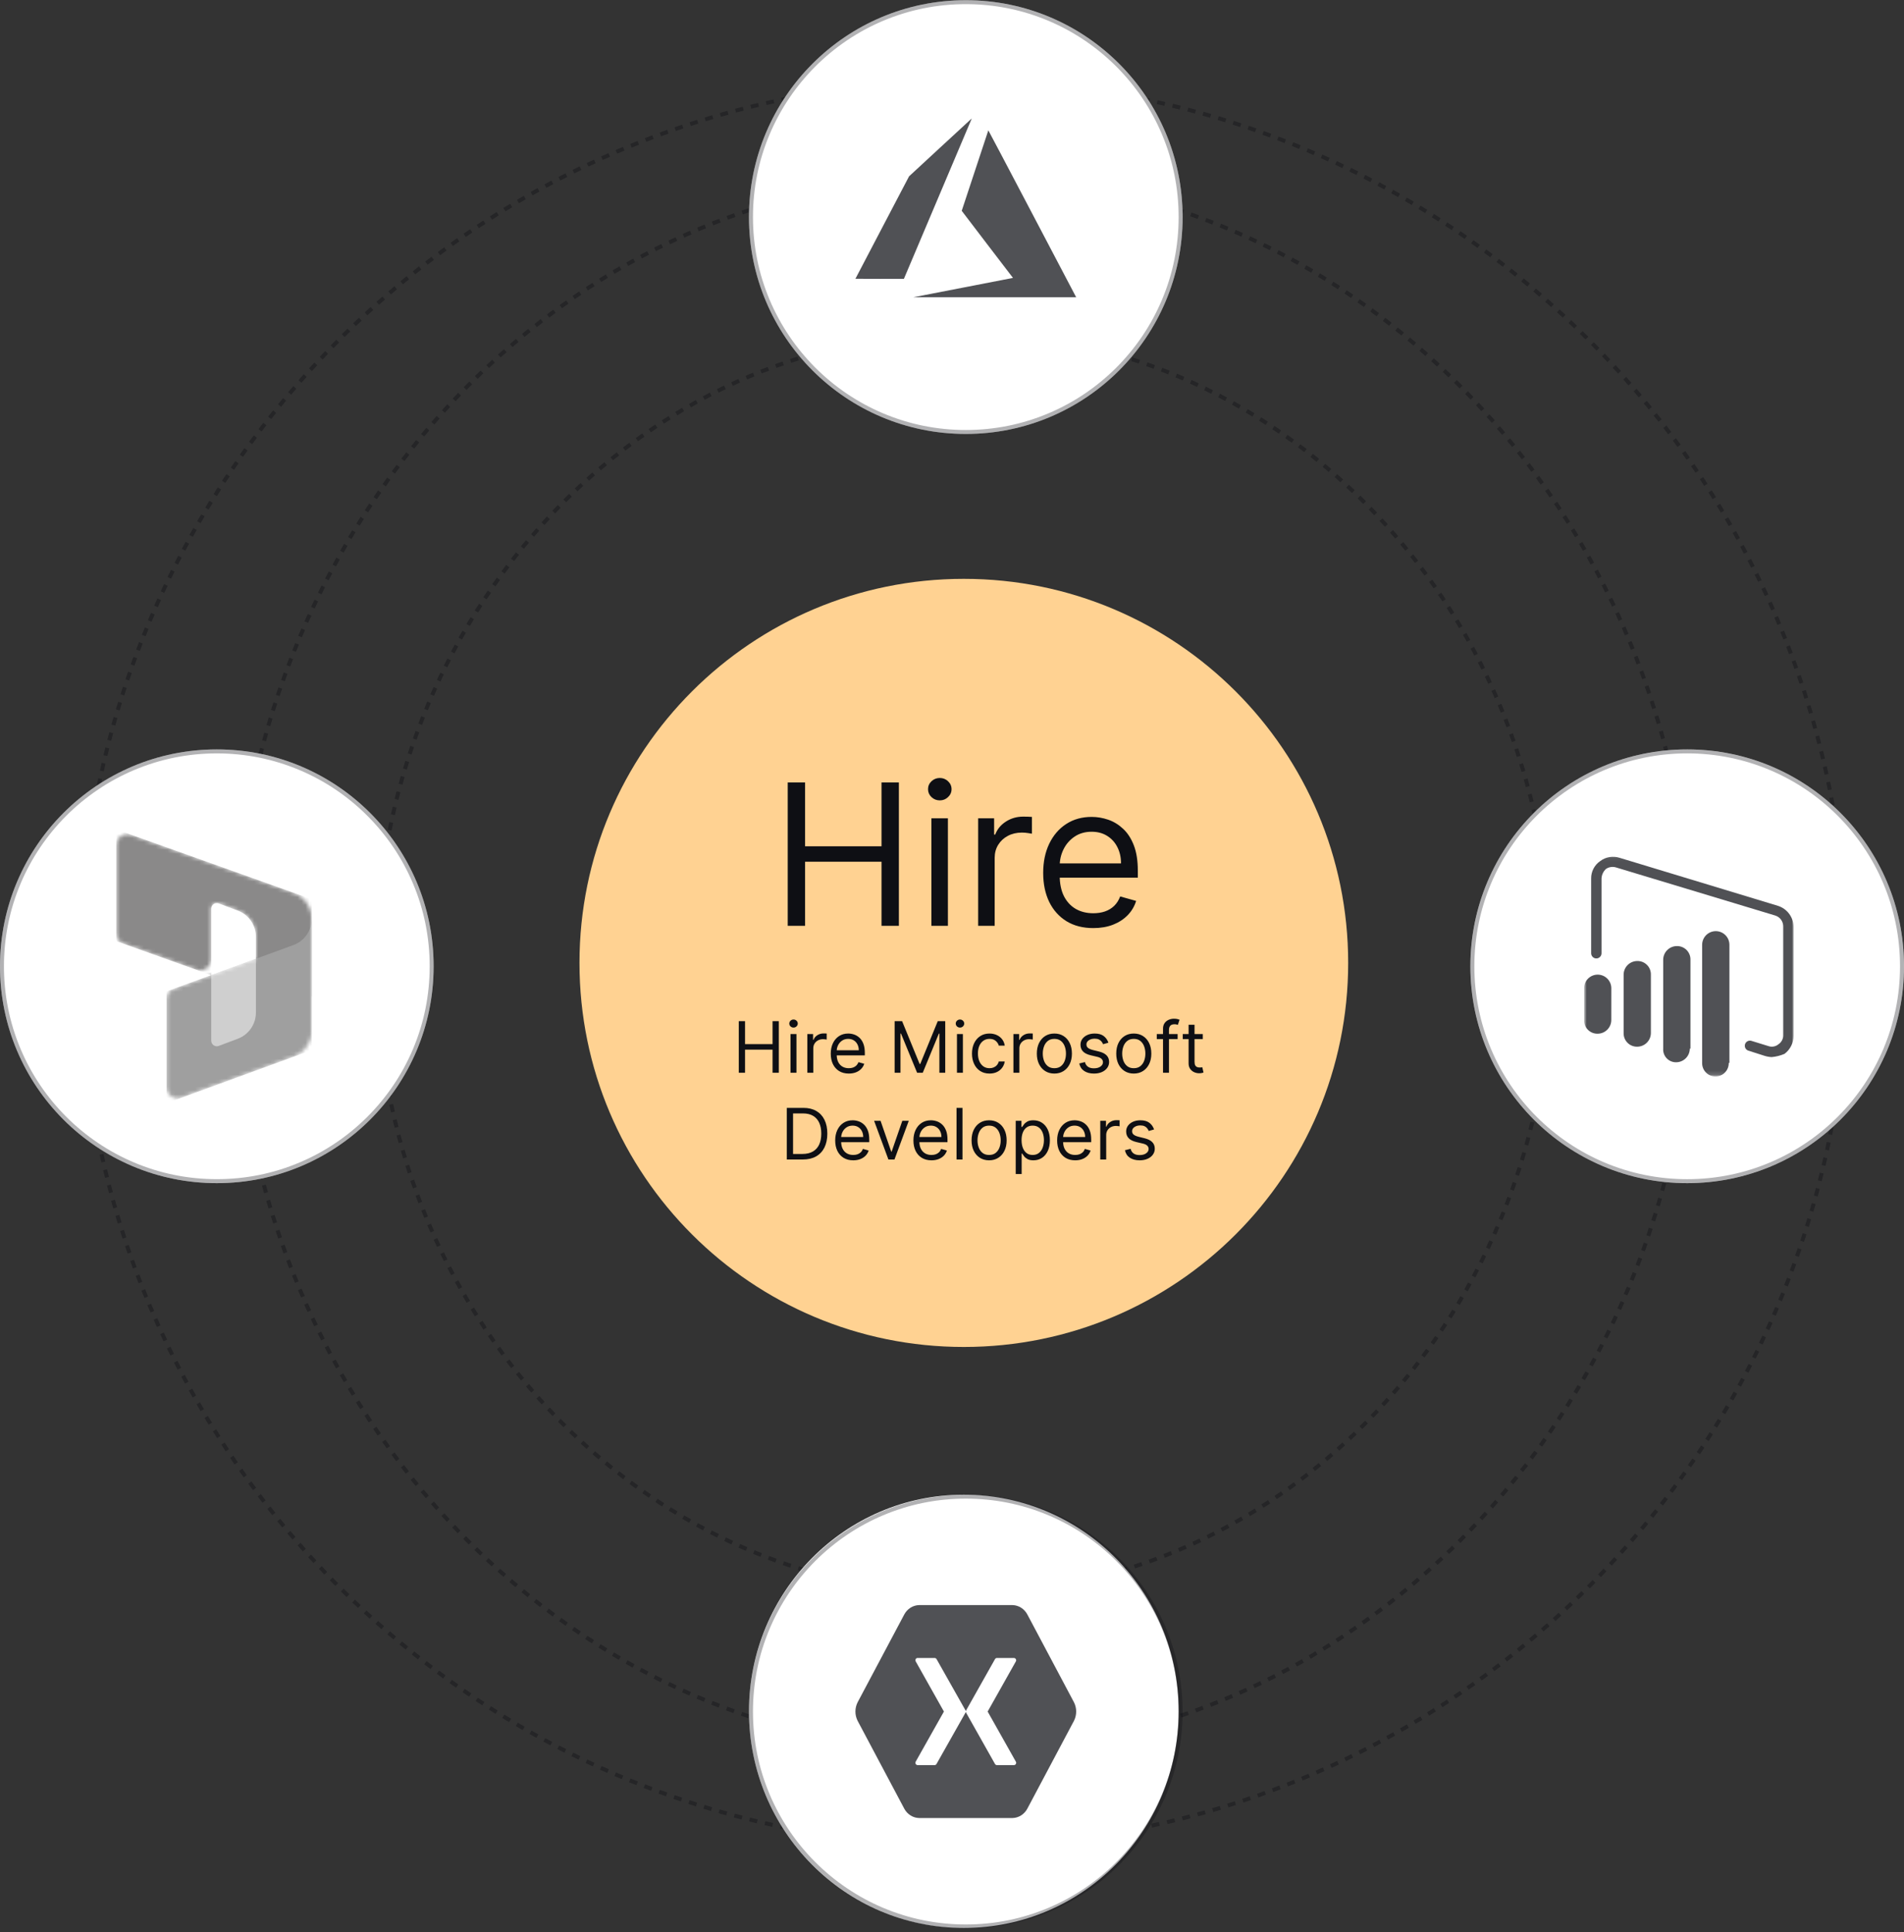
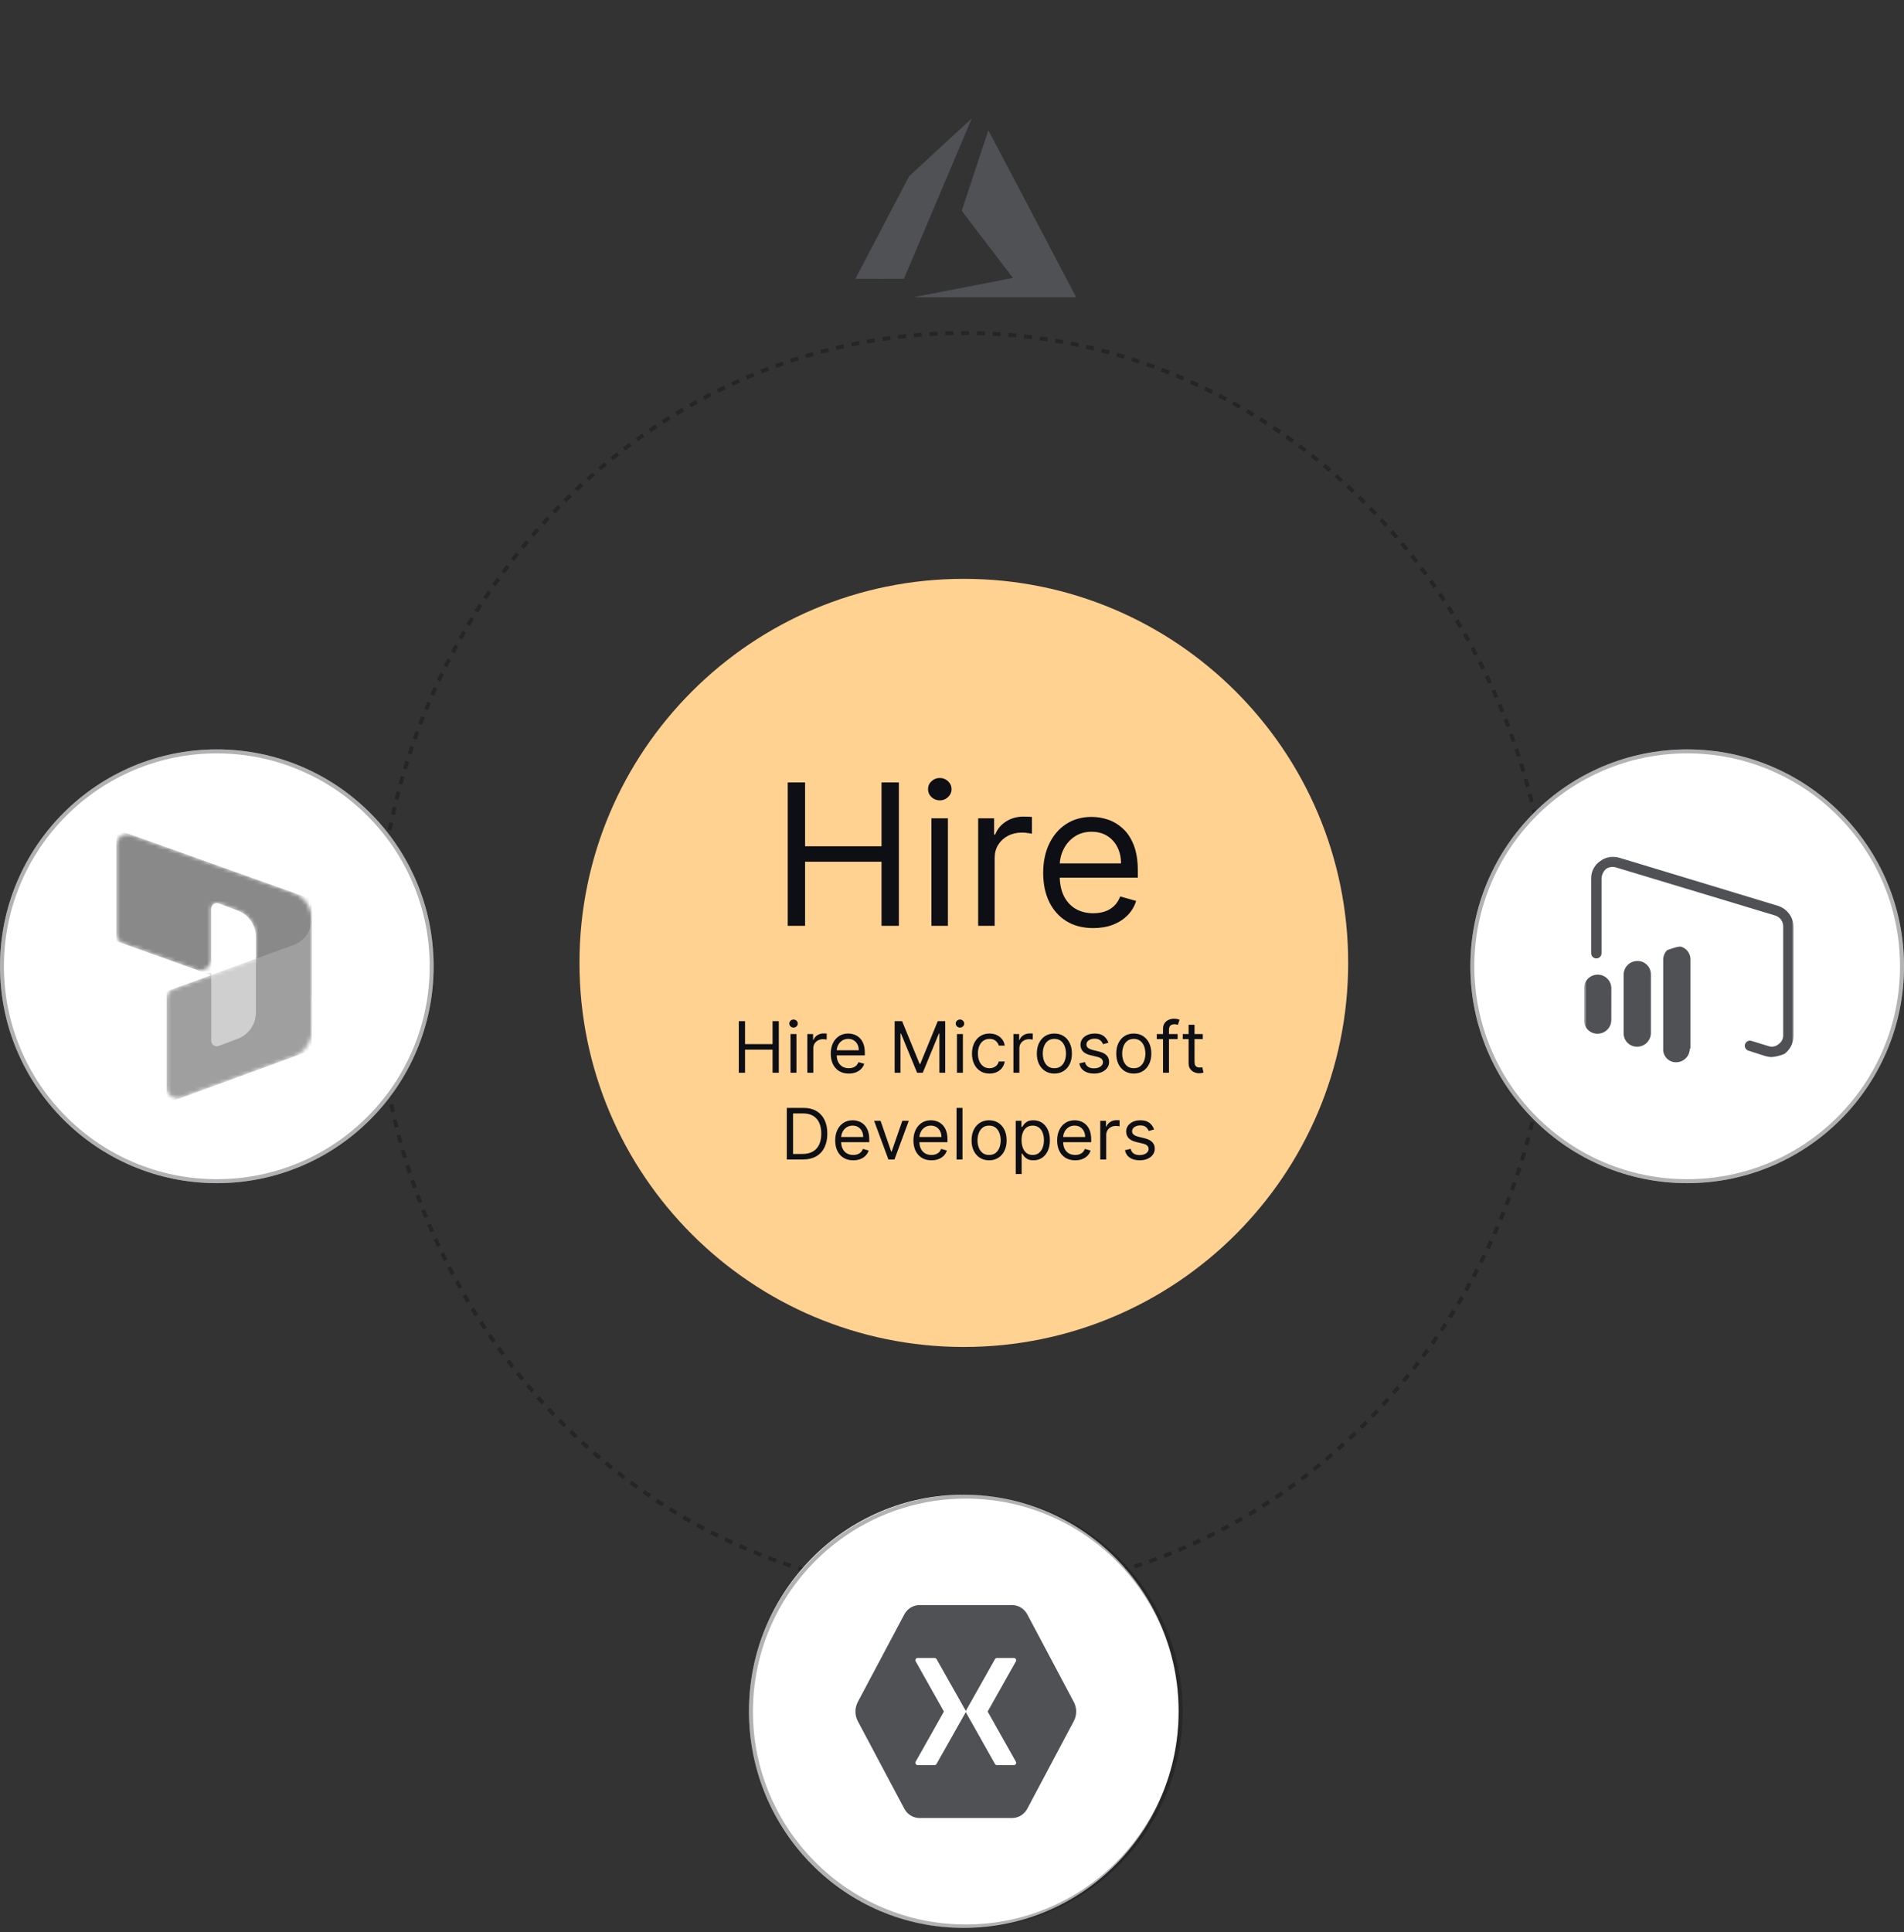
<svg xmlns="http://www.w3.org/2000/svg" width="483" height="490" viewBox="0 0 483 490" fill="none">
  <rect x="0" y="0" width="483" height="490" fill="#333333" stroke="none" />
  <g opacity="0.4">
-     <path d="M244.5 444.082C346.673 444.082 429.5 354.633 429.5 244.292C429.5 133.951 346.673 44.502 244.5 44.502C142.327 44.502 59.5 133.951 59.5 244.292C59.5 354.633 142.327 444.082 244.5 444.082Z" stroke="#0E0F14" stroke-dasharray="2 2" />
-     <path d="M244.5 468.057C368.212 468.057 468.5 367.874 468.5 244.292C468.5 120.71 368.212 20.527 244.5 20.527C120.788 20.527 20.5 120.71 20.5 244.292C20.5 367.874 120.788 468.057 244.5 468.057Z" stroke="#0E0F14" stroke-dasharray="2 2" />
    <path d="M244.5 404.124C326.79 404.124 393.5 332.565 393.5 244.292C393.5 156.019 326.79 84.46 244.5 84.46C162.21 84.46 95.5 156.019 95.5 244.292C95.5 332.565 162.21 404.124 244.5 404.124Z" stroke="#0E0F14" stroke-dasharray="2 2" />
  </g>
  <path d="M244.5 341.591C298.348 341.591 342 297.984 342 244.193C342 190.401 298.348 146.795 244.5 146.795C190.652 146.795 147 190.401 147 244.193C147 297.984 190.652 341.591 244.5 341.591Z" fill="#FFD292" />
  <path d="M199.828 234.795V198.431H204.232V214.624H223.621V198.431H228.024V234.795H223.621V218.531H204.232V234.795H199.828ZM236.272 234.795V207.522H240.462V234.795H236.272ZM238.402 202.977C237.586 202.977 236.881 202.699 236.29 202.142C235.709 201.586 235.419 200.917 235.419 200.136C235.419 199.355 235.709 198.686 236.29 198.129C236.881 197.573 237.586 197.295 238.402 197.295C239.219 197.295 239.918 197.573 240.498 198.129C241.089 198.686 241.385 199.355 241.385 200.136C241.385 200.917 241.089 201.586 240.498 202.142C239.918 202.699 239.219 202.977 238.402 202.977ZM248.137 234.795V207.522H252.185V211.642H252.469C252.967 210.292 253.866 209.197 255.168 208.357C256.47 207.516 257.938 207.096 259.572 207.096C259.879 207.096 260.264 207.102 260.726 207.114C261.187 207.126 261.537 207.143 261.773 207.167V211.428C261.631 211.393 261.306 211.34 260.797 211.269C260.3 211.186 259.773 211.144 259.217 211.144C257.891 211.144 256.707 211.423 255.665 211.979C254.636 212.523 253.819 213.281 253.215 214.252C252.623 215.21 252.327 216.305 252.327 217.536V234.795H248.137ZM277.345 235.363C274.717 235.363 272.45 234.783 270.545 233.623C268.651 232.451 267.189 230.818 266.159 228.722C265.141 226.615 264.632 224.165 264.632 221.372C264.632 218.578 265.141 216.116 266.159 213.985C267.189 211.843 268.621 210.174 270.456 208.978C272.302 207.771 274.457 207.167 276.919 207.167C278.339 207.167 279.742 207.404 281.127 207.877C282.512 208.351 283.773 209.12 284.909 210.186C286.045 211.239 286.951 212.636 287.626 214.376C288.3 216.116 288.638 218.258 288.638 220.803V222.579H267.615V218.957H284.376C284.376 217.418 284.069 216.045 283.453 214.838C282.849 213.63 281.985 212.677 280.861 211.979C279.748 211.28 278.434 210.931 276.919 210.931C275.25 210.931 273.806 211.346 272.587 212.174C271.379 212.991 270.45 214.056 269.799 215.37C269.148 216.684 268.822 218.093 268.822 219.596V222.011C268.822 224.07 269.177 225.816 269.888 227.249C270.61 228.669 271.61 229.752 272.888 230.498C274.167 231.232 275.652 231.599 277.345 231.599C278.446 231.599 279.44 231.445 280.328 231.137C281.228 230.818 282.003 230.344 282.654 229.717C283.305 229.078 283.808 228.285 284.163 227.338L288.212 228.474C287.785 229.847 287.069 231.054 286.063 232.096C285.057 233.126 283.814 233.931 282.334 234.511C280.855 235.079 279.192 235.363 277.345 235.363Z" fill="#0E0F14" />
  <path d="M187.414 272.05V258.959H189V264.788H195.98V258.959H197.565V272.05H195.98V266.195H189V272.05H187.414ZM200.534 272.05V262.232H202.043V272.05H200.534ZM201.301 260.595C201.007 260.595 200.753 260.495 200.54 260.295C200.332 260.095 200.227 259.854 200.227 259.573C200.227 259.291 200.332 259.051 200.54 258.85C200.753 258.65 201.007 258.55 201.301 258.55C201.595 258.55 201.847 258.65 202.055 258.85C202.268 259.051 202.375 259.291 202.375 259.573C202.375 259.854 202.268 260.095 202.055 260.295C201.847 260.495 201.595 260.595 201.301 260.595ZM204.805 272.05V262.232H206.263V263.715H206.365C206.544 263.229 206.868 262.835 207.337 262.532C207.805 262.229 208.334 262.078 208.922 262.078C209.033 262.078 209.171 262.08 209.337 262.085C209.504 262.089 209.629 262.095 209.715 262.104V263.638C209.663 263.625 209.546 263.606 209.363 263.58C209.184 263.551 208.994 263.536 208.794 263.536C208.317 263.536 207.891 263.636 207.516 263.836C207.145 264.032 206.851 264.305 206.634 264.654C206.421 264.999 206.314 265.394 206.314 265.837V272.05H204.805ZM215.32 272.254C214.374 272.254 213.558 272.046 212.872 271.628C212.19 271.206 211.664 270.618 211.293 269.864C210.927 269.105 210.744 268.223 210.744 267.217C210.744 266.212 210.927 265.325 211.293 264.558C211.664 263.787 212.18 263.186 212.84 262.756C213.505 262.321 214.281 262.104 215.167 262.104C215.678 262.104 216.183 262.189 216.682 262.359C217.18 262.53 217.634 262.807 218.043 263.19C218.453 263.57 218.778 264.073 219.021 264.699C219.264 265.325 219.386 266.097 219.386 267.013V267.652H211.818V266.348H217.852C217.852 265.794 217.741 265.3 217.519 264.865C217.302 264.43 216.991 264.087 216.586 263.836C216.185 263.585 215.712 263.459 215.167 263.459C214.566 263.459 214.046 263.608 213.607 263.906C213.173 264.2 212.838 264.584 212.604 265.057C212.369 265.53 212.252 266.037 212.252 266.578V267.448C212.252 268.189 212.38 268.818 212.636 269.333C212.896 269.845 213.256 270.234 213.716 270.503C214.176 270.767 214.711 270.899 215.32 270.899C215.717 270.899 216.075 270.844 216.394 270.733C216.718 270.618 216.997 270.448 217.232 270.222C217.466 269.992 217.647 269.706 217.775 269.365L219.232 269.774C219.079 270.269 218.821 270.703 218.459 271.078C218.097 271.449 217.649 271.739 217.117 271.948C216.584 272.152 215.985 272.254 215.32 272.254ZM226.948 258.959H228.84L233.288 269.825H233.442L237.891 258.959H239.783V272.05H238.3V262.104H238.172L234.081 272.05H232.649L228.558 262.104H228.43V272.05H226.948V258.959ZM242.757 272.05V262.232H244.265V272.05H242.757ZM243.524 260.595C243.23 260.595 242.976 260.495 242.763 260.295C242.554 260.095 242.45 259.854 242.45 259.573C242.45 259.291 242.554 259.051 242.763 258.85C242.976 258.65 243.23 258.55 243.524 258.55C243.818 258.55 244.069 258.65 244.278 258.85C244.491 259.051 244.598 259.291 244.598 259.573C244.598 259.854 244.491 260.095 244.278 260.295C244.069 260.495 243.818 260.595 243.524 260.595ZM251.017 272.254C250.096 272.254 249.304 272.037 248.639 271.602C247.974 271.168 247.463 270.569 247.105 269.806C246.747 269.043 246.568 268.172 246.568 267.192C246.568 266.195 246.751 265.315 247.118 264.552C247.488 263.785 248.004 263.186 248.665 262.756C249.329 262.321 250.105 262.104 250.991 262.104C251.682 262.104 252.304 262.232 252.858 262.487C253.412 262.743 253.866 263.101 254.219 263.561C254.573 264.021 254.792 264.558 254.878 265.172H253.369C253.254 264.725 252.998 264.328 252.602 263.983C252.21 263.634 251.682 263.459 251.017 263.459C250.429 263.459 249.913 263.612 249.47 263.919C249.031 264.222 248.688 264.65 248.441 265.204C248.198 265.754 248.076 266.399 248.076 267.141C248.076 267.899 248.196 268.56 248.434 269.122C248.677 269.685 249.018 270.122 249.457 270.433C249.9 270.744 250.42 270.899 251.017 270.899C251.409 270.899 251.765 270.831 252.084 270.695C252.404 270.558 252.674 270.362 252.896 270.107C253.118 269.851 253.275 269.544 253.369 269.186H254.878C254.792 269.766 254.581 270.288 254.245 270.752C253.912 271.212 253.471 271.579 252.922 271.852C252.376 272.12 251.741 272.254 251.017 272.254ZM257.083 272.05V262.232H258.54V263.715H258.642C258.821 263.229 259.145 262.835 259.614 262.532C260.083 262.229 260.611 262.078 261.199 262.078C261.31 262.078 261.449 262.08 261.615 262.085C261.781 262.089 261.907 262.095 261.992 262.104V263.638C261.941 263.625 261.824 263.606 261.64 263.58C261.461 263.551 261.272 263.536 261.071 263.536C260.594 263.536 260.168 263.636 259.793 263.836C259.422 264.032 259.128 264.305 258.911 264.654C258.698 264.999 258.591 265.394 258.591 265.837V272.05H257.083ZM267.47 272.254C266.584 272.254 265.806 272.043 265.137 271.622C264.472 271.2 263.952 270.609 263.577 269.851C263.206 269.092 263.021 268.206 263.021 267.192C263.021 266.169 263.206 265.276 263.577 264.514C263.952 263.751 264.472 263.158 265.137 262.737C265.806 262.315 266.584 262.104 267.47 262.104C268.356 262.104 269.132 262.315 269.797 262.737C270.466 263.158 270.986 263.751 271.356 264.514C271.731 265.276 271.919 266.169 271.919 267.192C271.919 268.206 271.731 269.092 271.356 269.851C270.986 270.609 270.466 271.2 269.797 271.622C269.132 272.043 268.356 272.254 267.47 272.254ZM267.47 270.899C268.143 270.899 268.697 270.727 269.132 270.381C269.566 270.036 269.888 269.582 270.097 269.02C270.306 268.457 270.41 267.848 270.41 267.192C270.41 266.536 270.306 265.924 270.097 265.357C269.888 264.791 269.566 264.332 269.132 263.983C268.697 263.634 268.143 263.459 267.47 263.459C266.797 263.459 266.243 263.634 265.808 263.983C265.373 264.332 265.052 264.791 264.843 265.357C264.634 265.924 264.53 266.536 264.53 267.192C264.53 267.848 264.634 268.457 264.843 269.02C265.052 269.582 265.373 270.036 265.808 270.381C266.243 270.727 266.797 270.899 267.47 270.899ZM281.176 264.43L279.821 264.814C279.736 264.588 279.61 264.369 279.444 264.156C279.282 263.938 279.06 263.759 278.779 263.619C278.498 263.478 278.138 263.408 277.699 263.408C277.098 263.408 276.597 263.546 276.197 263.823C275.8 264.096 275.602 264.443 275.602 264.865C275.602 265.24 275.739 265.536 276.011 265.754C276.284 265.971 276.71 266.152 277.29 266.297L278.747 266.655C279.625 266.868 280.279 267.194 280.709 267.633C281.14 268.068 281.355 268.628 281.355 269.314C281.355 269.877 281.193 270.379 280.869 270.823C280.55 271.266 280.102 271.615 279.527 271.871C278.952 272.127 278.283 272.254 277.52 272.254C276.518 272.254 275.69 272.037 275.033 271.602C274.377 271.168 273.962 270.533 273.787 269.698L275.219 269.34C275.355 269.868 275.613 270.264 275.992 270.528C276.376 270.793 276.876 270.925 277.494 270.925C278.197 270.925 278.756 270.776 279.169 270.477C279.587 270.175 279.795 269.813 279.795 269.391C279.795 269.05 279.676 268.764 279.437 268.534C279.199 268.3 278.832 268.125 278.338 268.01L276.702 267.627C275.802 267.413 275.142 267.083 274.72 266.636C274.302 266.184 274.094 265.619 274.094 264.942C274.094 264.388 274.249 263.898 274.56 263.472C274.876 263.046 275.304 262.711 275.845 262.468C276.391 262.225 277.008 262.104 277.699 262.104C278.67 262.104 279.433 262.317 279.987 262.743C280.545 263.169 280.942 263.732 281.176 264.43ZM287.614 272.254C286.728 272.254 285.95 272.043 285.281 271.622C284.617 271.2 284.097 270.609 283.722 269.851C283.351 269.092 283.166 268.206 283.166 267.192C283.166 266.169 283.351 265.276 283.722 264.514C284.097 263.751 284.617 263.158 285.281 262.737C285.95 262.315 286.728 262.104 287.614 262.104C288.501 262.104 289.276 262.315 289.941 262.737C290.61 263.158 291.13 263.751 291.501 264.514C291.876 265.276 292.063 266.169 292.063 267.192C292.063 268.206 291.876 269.092 291.501 269.851C291.13 270.609 290.61 271.2 289.941 271.622C289.276 272.043 288.501 272.254 287.614 272.254ZM287.614 270.899C288.288 270.899 288.842 270.727 289.276 270.381C289.711 270.036 290.033 269.582 290.242 269.02C290.45 268.457 290.555 267.848 290.555 267.192C290.555 266.536 290.45 265.924 290.242 265.357C290.033 264.791 289.711 264.332 289.276 263.983C288.842 263.634 288.288 263.459 287.614 263.459C286.941 263.459 286.387 263.634 285.953 263.983C285.518 264.332 285.196 264.791 284.987 265.357C284.778 265.924 284.674 266.536 284.674 267.192C284.674 267.848 284.778 268.457 284.987 269.02C285.196 269.582 285.518 270.036 285.953 270.381C286.387 270.727 286.941 270.899 287.614 270.899ZM298.738 262.232V263.51H293.446V262.232H298.738ZM295.031 272.05V260.877C295.031 260.314 295.163 259.845 295.427 259.47C295.691 259.095 296.034 258.814 296.456 258.627C296.878 258.439 297.323 258.345 297.792 258.345C298.163 258.345 298.465 258.375 298.7 258.435C298.934 258.494 299.109 258.55 299.224 258.601L298.789 259.905C298.713 259.879 298.606 259.847 298.47 259.809C298.338 259.771 298.163 259.752 297.946 259.752C297.447 259.752 297.087 259.877 296.865 260.129C296.648 260.38 296.539 260.749 296.539 261.234V272.05H295.031ZM305.122 262.232V263.51H300.034V262.232H305.122ZM301.517 259.879H303.026V269.237C303.026 269.663 303.087 269.983 303.211 270.196C303.339 270.405 303.501 270.546 303.697 270.618C303.897 270.686 304.108 270.72 304.33 270.72C304.496 270.72 304.632 270.712 304.739 270.695C304.845 270.673 304.93 270.656 304.994 270.644L305.301 271.999C305.199 272.037 305.056 272.075 304.873 272.114C304.69 272.156 304.457 272.178 304.176 272.178C303.75 272.178 303.332 272.086 302.923 271.903C302.519 271.72 302.182 271.44 301.913 271.065C301.649 270.69 301.517 270.217 301.517 269.646V259.879ZM203.636 294.05H199.596V280.959H203.815C205.085 280.959 206.171 281.221 207.075 281.745C207.978 282.265 208.671 283.013 209.152 283.989C209.634 284.96 209.874 286.124 209.874 287.479C209.874 288.842 209.631 290.016 209.146 291.001C208.66 291.981 207.953 292.735 207.024 293.264C206.095 293.788 204.965 294.05 203.636 294.05ZM201.181 292.644H203.533C204.616 292.644 205.513 292.435 206.225 292.017C206.936 291.6 207.467 291.005 207.816 290.234C208.166 289.462 208.34 288.544 208.34 287.479C208.34 286.422 208.168 285.512 207.823 284.749C207.477 283.982 206.962 283.394 206.276 282.985C205.59 282.572 204.735 282.365 203.712 282.365H201.181V292.644ZM216.445 294.254C215.499 294.254 214.683 294.046 213.997 293.628C213.315 293.206 212.789 292.618 212.418 291.864C212.052 291.105 211.869 290.223 211.869 289.217C211.869 288.212 212.052 287.325 212.418 286.558C212.789 285.787 213.305 285.186 213.965 284.756C214.63 284.321 215.406 284.104 216.292 284.104C216.803 284.104 217.308 284.189 217.807 284.359C218.305 284.53 218.759 284.807 219.168 285.19C219.578 285.57 219.903 286.073 220.146 286.699C220.389 287.325 220.511 288.097 220.511 289.013V289.652H212.943V288.348H218.977C218.977 287.794 218.866 287.3 218.644 286.865C218.427 286.43 218.116 286.087 217.711 285.836C217.31 285.585 216.837 285.459 216.292 285.459C215.691 285.459 215.171 285.608 214.732 285.906C214.298 286.2 213.963 286.584 213.729 287.057C213.494 287.53 213.377 288.037 213.377 288.578V289.448C213.377 290.189 213.505 290.818 213.761 291.333C214.021 291.845 214.381 292.234 214.841 292.503C215.301 292.767 215.836 292.899 216.445 292.899C216.842 292.899 217.2 292.844 217.519 292.733C217.843 292.618 218.122 292.448 218.357 292.222C218.591 291.992 218.772 291.706 218.9 291.365L220.357 291.774C220.204 292.269 219.946 292.703 219.584 293.078C219.222 293.449 218.774 293.739 218.242 293.948C217.709 294.152 217.11 294.254 216.445 294.254ZM230.535 284.232L226.904 294.05H225.37L221.74 284.232H223.376L226.086 292.055H226.188L228.899 284.232H230.535ZM236.291 294.254C235.345 294.254 234.529 294.046 233.843 293.628C233.161 293.206 232.635 292.618 232.264 291.864C231.898 291.105 231.714 290.223 231.714 289.217C231.714 288.212 231.898 287.325 232.264 286.558C232.635 285.787 233.15 285.186 233.811 284.756C234.476 284.321 235.251 284.104 236.138 284.104C236.649 284.104 237.154 284.189 237.653 284.359C238.151 284.53 238.605 284.807 239.014 285.19C239.423 285.57 239.749 286.073 239.992 286.699C240.235 287.325 240.356 288.097 240.356 289.013V289.652H232.788V288.348H238.822C238.822 287.794 238.712 287.3 238.49 286.865C238.273 286.43 237.962 286.087 237.557 285.836C237.156 285.585 236.683 285.459 236.138 285.459C235.537 285.459 235.017 285.608 234.578 285.906C234.143 286.2 233.809 286.584 233.574 287.057C233.34 287.53 233.223 288.037 233.223 288.578V289.448C233.223 290.189 233.351 290.818 233.606 291.333C233.866 291.845 234.226 292.234 234.687 292.503C235.147 292.767 235.682 292.899 236.291 292.899C236.687 292.899 237.045 292.844 237.365 292.733C237.689 292.618 237.968 292.448 238.202 292.222C238.437 291.992 238.618 291.706 238.746 291.365L240.203 291.774C240.05 292.269 239.792 292.703 239.43 293.078C239.067 293.449 238.62 293.739 238.087 293.948C237.555 294.152 236.956 294.254 236.291 294.254ZM244.16 280.959V294.05H242.651V280.959H244.16ZM250.911 294.254C250.025 294.254 249.247 294.043 248.578 293.622C247.913 293.2 247.394 292.609 247.019 291.851C246.648 291.092 246.462 290.206 246.462 289.192C246.462 288.169 246.648 287.276 247.019 286.514C247.394 285.751 247.913 285.158 248.578 284.737C249.247 284.315 250.025 284.104 250.911 284.104C251.798 284.104 252.573 284.315 253.238 284.737C253.907 285.158 254.427 285.751 254.798 286.514C255.173 287.276 255.36 288.169 255.36 289.192C255.36 290.206 255.173 291.092 254.798 291.851C254.427 292.609 253.907 293.2 253.238 293.622C252.573 294.043 251.798 294.254 250.911 294.254ZM250.911 292.899C251.585 292.899 252.139 292.727 252.573 292.381C253.008 292.036 253.33 291.582 253.538 291.02C253.747 290.457 253.852 289.848 253.852 289.192C253.852 288.536 253.747 287.924 253.538 287.357C253.33 286.791 253.008 286.332 252.573 285.983C252.139 285.634 251.585 285.459 250.911 285.459C250.238 285.459 249.684 285.634 249.249 285.983C248.815 286.332 248.493 286.791 248.284 287.357C248.075 287.924 247.971 288.536 247.971 289.192C247.971 289.848 248.075 290.457 248.284 291.02C248.493 291.582 248.815 292.036 249.249 292.381C249.684 292.727 250.238 292.899 250.911 292.899ZM257.663 297.732V284.232H259.12V285.791H259.299C259.41 285.621 259.563 285.403 259.759 285.139C259.96 284.871 260.245 284.632 260.616 284.423C260.991 284.21 261.498 284.104 262.137 284.104C262.964 284.104 263.693 284.31 264.323 284.724C264.954 285.137 265.446 285.723 265.8 286.482C266.154 287.24 266.331 288.135 266.331 289.166C266.331 290.206 266.154 291.107 265.8 291.87C265.446 292.629 264.956 293.217 264.33 293.634C263.703 294.048 262.981 294.254 262.163 294.254C261.532 294.254 261.027 294.15 260.648 293.941C260.269 293.728 259.977 293.487 259.772 293.219C259.568 292.946 259.41 292.72 259.299 292.541H259.171V297.732H257.663ZM259.146 289.141C259.146 289.882 259.255 290.536 259.472 291.103C259.689 291.666 260.007 292.107 260.424 292.426C260.842 292.742 261.353 292.899 261.958 292.899C262.589 292.899 263.115 292.733 263.537 292.401C263.963 292.064 264.283 291.612 264.496 291.046C264.713 290.475 264.822 289.84 264.822 289.141C264.822 288.45 264.715 287.828 264.502 287.274C264.294 286.716 263.976 286.275 263.55 285.951C263.128 285.623 262.598 285.459 261.958 285.459C261.345 285.459 260.829 285.614 260.411 285.926C259.994 286.232 259.679 286.663 259.465 287.217C259.252 287.766 259.146 288.408 259.146 289.141ZM272.748 294.254C271.802 294.254 270.986 294.046 270.3 293.628C269.618 293.206 269.092 292.618 268.721 291.864C268.355 291.105 268.171 290.223 268.171 289.217C268.171 288.212 268.355 287.325 268.721 286.558C269.092 285.787 269.608 285.186 270.268 284.756C270.933 284.321 271.708 284.104 272.595 284.104C273.106 284.104 273.611 284.189 274.11 284.359C274.608 284.53 275.062 284.807 275.471 285.19C275.88 285.57 276.206 286.073 276.449 286.699C276.692 287.325 276.813 288.097 276.813 289.013V289.652H269.245V288.348H275.279C275.279 287.794 275.169 287.3 274.947 286.865C274.73 286.43 274.419 286.087 274.014 285.836C273.613 285.585 273.14 285.459 272.595 285.459C271.994 285.459 271.474 285.608 271.035 285.906C270.6 286.2 270.266 286.584 270.032 287.057C269.797 287.53 269.68 288.037 269.68 288.578V289.448C269.68 290.189 269.808 290.818 270.063 291.333C270.323 291.845 270.684 292.234 271.144 292.503C271.604 292.767 272.139 292.899 272.748 292.899C273.144 292.899 273.502 292.844 273.822 292.733C274.146 292.618 274.425 292.448 274.659 292.222C274.894 291.992 275.075 291.706 275.203 291.365L276.66 291.774C276.507 292.269 276.249 292.703 275.887 293.078C275.524 293.449 275.077 293.739 274.544 293.948C274.012 294.152 273.413 294.254 272.748 294.254ZM279.108 294.05V284.232H280.566V285.715H280.668C280.847 285.229 281.171 284.835 281.639 284.532C282.108 284.229 282.637 284.078 283.225 284.078C283.335 284.078 283.474 284.08 283.64 284.085C283.806 284.089 283.932 284.095 284.017 284.104V285.638C283.966 285.625 283.849 285.606 283.666 285.58C283.487 285.551 283.297 285.536 283.097 285.536C282.62 285.536 282.193 285.636 281.818 285.836C281.448 286.032 281.154 286.305 280.936 286.654C280.723 286.999 280.617 287.394 280.617 287.837V294.05H279.108ZM292.76 286.43L291.405 286.814C291.32 286.588 291.194 286.369 291.028 286.156C290.866 285.938 290.644 285.759 290.363 285.619C290.082 285.478 289.722 285.408 289.283 285.408C288.682 285.408 288.181 285.546 287.781 285.823C287.384 286.096 287.186 286.443 287.186 286.865C287.186 287.24 287.323 287.536 287.595 287.754C287.868 287.971 288.294 288.152 288.874 288.297L290.331 288.655C291.209 288.868 291.863 289.194 292.293 289.633C292.724 290.068 292.939 290.628 292.939 291.314C292.939 291.877 292.777 292.379 292.453 292.823C292.134 293.266 291.686 293.615 291.111 293.871C290.536 294.127 289.867 294.254 289.104 294.254C288.102 294.254 287.274 294.037 286.617 293.602C285.961 293.168 285.546 292.533 285.371 291.698L286.803 291.34C286.939 291.868 287.197 292.264 287.576 292.528C287.96 292.793 288.46 292.925 289.078 292.925C289.781 292.925 290.34 292.776 290.753 292.477C291.171 292.175 291.379 291.813 291.379 291.391C291.379 291.05 291.26 290.764 291.021 290.534C290.783 290.3 290.416 290.125 289.922 290.01L288.286 289.627C287.386 289.413 286.726 289.083 286.304 288.636C285.886 288.184 285.678 287.619 285.678 286.942C285.678 286.388 285.833 285.898 286.144 285.472C286.46 285.046 286.888 284.711 287.429 284.468C287.975 284.225 288.592 284.104 289.283 284.104C290.254 284.104 291.017 284.317 291.571 284.743C292.129 285.169 292.526 285.732 292.76 286.43Z" fill="#0E0F14" />
-   <path d="M245 0.05C275.376 0.05 300 24.676 300 55.05C300 85.424 275.376 110.049 245 110.049C214.624 110.049 190 85.425 190 55.05C190 24.674 214.624 0.05 245 0.05Z" fill="white" />
-   <path d="M245 1.051C237.712 1.051 230.642 2.478 223.987 5.293C220.789 6.646 217.703 8.32 214.817 10.27C211.958 12.202 209.269 14.42 206.826 16.864C204.382 19.308 202.163 21.997 200.231 24.856C198.281 27.743 196.606 30.829 195.253 34.029C192.437 40.686 191.009 47.759 191.009 55.05C191.009 62.341 192.437 69.414 195.253 76.071C196.606 79.271 198.281 82.357 200.231 85.243C202.163 88.103 204.382 90.792 206.826 93.236C209.269 95.679 211.958 97.898 214.817 99.829C217.703 101.779 220.789 103.454 223.987 104.807C230.642 107.622 237.712 109.049 245 109.049C252.288 109.049 259.358 107.622 266.013 104.807C269.211 103.454 272.297 101.779 275.183 99.829C278.042 97.898 280.731 95.679 283.174 93.236C285.618 90.792 287.837 88.103 289.769 85.243C291.719 82.357 293.394 79.271 294.747 76.071C297.563 69.414 298.991 62.341 298.991 55.05C298.991 47.759 297.563 40.686 294.747 34.029C293.394 30.829 291.719 27.743 289.769 24.856C287.837 21.997 285.618 19.308 283.174 16.864C280.731 14.42 278.042 12.202 275.183 10.27C272.297 8.32 269.211 6.646 266.013 5.293C259.358 2.478 252.288 1.051 245 1.051ZM245 0.05C275.376 0.05 300 24.674 300 55.05C300 85.425 275.376 110.05 245 110.05C214.624 110.05 190 85.425 190 55.05C190 24.674 214.624 0.05 245 0.05Z" fill="#0E0F14" fill-opacity="0.32" />
  <path d="M244.214 72.955C251.098 71.619 256.78 70.516 256.847 70.501L256.965 70.472L250.469 61.986C246.895 57.319 243.968 53.483 243.968 53.46C243.968 53.437 250.676 33.132 250.715 33.055C250.729 33.032 255.293 41.687 261.782 54.037L272.914 75.221L273 75.383H252.349H231.699L244.214 72.955Z" fill="#505155" />
  <path d="M217 70.698C217 70.685 220.061 64.834 223.804 57.7L230.608 44.716L238.537 37.388C242.899 33.358 246.477 30.056 246.495 30.05C246.466 30.173 246.423 30.291 246.366 30.404C246.284 30.605 242.41 39.754 237.757 50.739L229.301 70.711L223.153 70.718C219.766 70.717 217 70.709 217 70.698Z" fill="#505155" />
  <path d="M244.5 379.05C274.6 379.05 299 403.65 299 433.992C299 464.334 274.6 488.934 244.5 488.934C214.4 488.934 190 464.336 190 433.992C190 403.648 214.4 379.05 244.5 379.05Z" fill="white" />
  <path d="M245 380.051C237.712 380.051 230.642 381.478 223.987 384.293C220.789 385.646 217.703 387.32 214.817 389.27C211.958 391.202 209.269 393.42 206.826 395.864C204.382 398.308 202.163 400.997 200.231 403.856C198.281 406.743 196.606 409.829 195.253 413.029C192.437 419.686 191.009 426.759 191.009 434.05C191.009 441.341 192.437 448.414 195.253 455.071C196.606 458.271 198.281 461.357 200.231 464.244C202.163 467.103 204.382 469.792 206.826 472.236C209.269 474.679 211.958 476.898 214.817 478.829C217.703 480.779 220.789 482.454 223.987 483.807C230.642 486.622 237.712 488.049 245 488.049C252.288 488.049 259.358 486.622 266.013 483.807C269.211 482.454 272.297 480.779 275.183 478.829C278.042 476.898 280.731 474.679 283.174 472.236C285.618 469.792 287.837 467.103 289.769 464.244C291.719 461.357 293.394 458.271 294.747 455.071C297.563 448.414 298.991 441.341 298.991 434.05C298.991 426.759 297.563 419.686 294.747 413.029C293.394 409.829 291.719 406.743 289.769 403.856C287.837 400.997 285.618 398.308 283.174 395.864C280.731 393.42 278.042 391.202 275.183 389.27C272.297 387.32 269.211 385.646 266.013 384.293C259.358 381.478 252.288 380.051 245 380.051ZM245 379.05C275.376 379.05 300 403.674 300 434.05C300 464.425 275.376 489.05 245 489.05C214.624 489.05 190 464.425 190 434.05C190 403.674 214.624 379.05 245 379.05Z" fill="#0E0F14" fill-opacity="0.32" />
  <path d="M233.16 407.051C232.393 407.069 231.643 407.295 230.985 407.707C230.326 408.12 229.781 408.705 229.404 409.405L217.561 431.697C217.193 432.421 217 433.229 217 434.05C217 434.87 217.193 435.679 217.561 436.403L229.402 458.698C229.78 459.397 230.325 459.982 230.983 460.395C231.642 460.807 232.391 461.033 233.159 461.05H256.841C257.608 461.033 258.358 460.807 259.017 460.395C259.675 459.982 260.22 459.397 260.598 458.698L272.439 436.403C272.807 435.679 273 434.87 273 434.05C273 433.229 272.807 432.421 272.439 431.697L260.598 409.403C260.221 408.703 259.676 408.118 259.017 407.705C258.359 407.292 257.609 407.067 256.841 407.05L233.16 407.051Z" fill="#505155" />
  <path d="M232.664 420.465C232.7 420.462 232.735 420.462 232.77 420.465H237.104C237.2 420.467 237.293 420.493 237.376 420.542C237.46 420.591 237.53 420.66 237.582 420.744L244.935 433.767C244.972 433.831 244.996 433.903 245.004 433.977C245.014 433.903 245.038 433.832 245.075 433.767L252.412 420.744C252.464 420.658 252.537 420.587 252.622 420.538C252.708 420.489 252.804 420.464 252.901 420.465H257.238C257.33 420.472 257.419 420.502 257.498 420.552C257.577 420.601 257.644 420.669 257.693 420.751C257.741 420.83 257.769 420.921 257.774 421.014C257.78 421.108 257.763 421.201 257.725 421.286L250.544 434.05L257.72 446.794C257.763 446.879 257.783 446.975 257.78 447.071C257.776 447.168 257.749 447.261 257.701 447.343C257.65 447.428 257.581 447.498 257.5 447.549C257.418 447.6 257.326 447.63 257.231 447.636H252.894C252.795 447.635 252.698 447.607 252.612 447.555C252.526 447.503 252.455 447.429 252.404 447.34L245.067 434.317C245.03 434.253 245.006 434.182 244.996 434.107C244.988 434.182 244.965 434.253 244.928 434.317L237.574 447.34C237.525 447.428 237.455 447.501 237.372 447.552C237.288 447.604 237.194 447.633 237.097 447.636H232.763C232.668 447.629 232.576 447.599 232.495 447.548C232.413 447.497 232.344 447.427 232.293 447.343C232.244 447.261 232.217 447.168 232.213 447.072C232.209 446.975 232.228 446.88 232.27 446.794L239.449 434.05L232.27 421.286C232.233 421.208 232.214 421.123 232.214 421.036C232.214 420.949 232.233 420.863 232.27 420.786C232.309 420.706 232.364 420.637 232.431 420.582C232.498 420.527 232.575 420.488 232.658 420.468L232.664 420.465Z" fill="white" />
  <path d="M428 300.05C458.376 300.05 483 275.425 483 245.05C483 214.674 458.376 190.05 428 190.05C397.624 190.05 373 214.674 373 245.05C373 275.425 397.624 300.05 428 300.05Z" fill="white" />
  <path d="M428 299.544C458.094 299.544 482.491 275.146 482.491 245.05C482.491 214.953 458.094 190.555 428 190.555C397.906 190.555 373.509 214.953 373.509 245.05C373.509 275.146 397.906 299.544 428 299.544Z" stroke="#0E0F14" stroke-opacity="0.32" />
  <mask id="mask0_1818_20665" style="mask-type:luminance" maskUnits="userSpaceOnUse" x="402" y="217" width="53" height="56">
    <path d="M455 217.05H402V272.848H455V217.05Z" fill="white" />
  </mask>
  <g mask="url(#mask0_1818_20665)">
    <path d="M418.789 261.985C418.784 262.9 418.418 263.776 417.771 264.423C417.123 265.071 416.247 265.436 415.332 265.441C414.875 265.453 414.42 265.371 413.996 265.201C413.572 265.031 413.186 264.777 412.863 264.454C412.54 264.13 412.285 263.745 412.116 263.321C411.946 262.896 411.864 262.442 411.875 261.985V247.17C411.88 246.254 412.246 245.378 412.893 244.731C413.54 244.084 414.417 243.718 415.332 243.713C415.789 243.702 416.243 243.783 416.668 243.953C417.092 244.123 417.478 244.377 417.801 244.7C418.125 245.023 418.379 245.409 418.548 245.834C418.718 246.258 418.8 246.713 418.789 247.17V261.985Z" fill="#505155" />
  </g>
  <mask id="mask1_1818_20665" style="mask-type:luminance" maskUnits="userSpaceOnUse" x="402" y="217" width="53" height="56">
    <path d="M455 217.05H402V272.848H455V217.05Z" fill="white" />
  </mask>
  <g mask="url(#mask1_1818_20665)">
-     <path d="M428.663 265.935C428.658 266.85 428.292 267.727 427.645 268.374C426.998 269.021 426.121 269.387 425.206 269.392C424.757 269.4 424.312 269.315 423.897 269.142C423.483 268.969 423.11 268.712 422.8 268.387C422.491 268.062 422.252 267.676 422.099 267.254C421.947 266.832 421.884 266.383 421.914 265.935V243.386C421.919 242.471 422.284 241.594 422.932 240.946C423.579 240.299 424.455 239.932 425.371 239.927C425.828 239.916 426.283 239.998 426.707 240.168C427.132 240.338 427.517 240.592 427.841 240.916C428.164 241.239 428.418 241.625 428.588 242.05C428.757 242.475 428.839 242.929 428.828 243.386V265.935H428.663Z" fill="#505155" />
+     <path d="M428.663 265.935C428.658 266.85 428.292 267.727 427.645 268.374C426.998 269.021 426.121 269.387 425.206 269.392C424.757 269.4 424.312 269.315 423.897 269.142C423.483 268.969 423.11 268.712 422.8 268.387C422.491 268.062 422.252 267.676 422.099 267.254C421.947 266.832 421.884 266.383 421.914 265.935V243.386C421.919 242.471 422.284 241.594 422.932 240.946C425.828 239.916 426.283 239.998 426.707 240.168C427.132 240.338 427.517 240.592 427.841 240.916C428.164 241.239 428.418 241.625 428.588 242.05C428.757 242.475 428.839 242.929 428.828 243.386V265.935H428.663Z" fill="#505155" />
  </g>
  <mask id="mask2_1818_20665" style="mask-type:luminance" maskUnits="userSpaceOnUse" x="402" y="217" width="53" height="56">
    <path d="M455 217.05H402V272.848H455V217.05Z" fill="white" />
  </mask>
  <g mask="url(#mask2_1818_20665)">
    <path d="M408.747 258.692C408.742 259.607 408.376 260.483 407.729 261.13C407.082 261.778 406.206 262.143 405.291 262.148C404.834 262.159 404.379 262.078 403.955 261.908C403.53 261.738 403.145 261.484 402.822 261.161C402.498 260.837 402.244 260.452 402.074 260.027C401.904 259.603 401.823 259.149 401.834 258.692V250.627C401.834 249.709 402.198 248.829 402.847 248.18C403.496 247.532 404.376 247.167 405.293 247.167C406.211 247.167 407.091 247.532 407.74 248.18C408.389 248.829 408.753 249.709 408.753 250.627L408.747 258.692Z" fill="#505155" />
  </g>
  <mask id="mask3_1818_20665" style="mask-type:luminance" maskUnits="userSpaceOnUse" x="402" y="217" width="53" height="56">
    <path d="M455 217.05H402V272.848H455V217.05Z" fill="white" />
  </mask>
  <g mask="url(#mask3_1818_20665)">
-     <path d="M438.54 269.558C438.55 270.007 438.469 270.453 438.304 270.87C438.139 271.288 437.892 271.668 437.578 271.989C437.263 272.31 436.888 272.565 436.474 272.739C436.06 272.913 435.616 273.002 435.167 273.002C434.718 273.002 434.273 272.913 433.859 272.739C433.445 272.565 433.07 272.31 432.756 271.989C432.442 271.668 432.195 271.288 432.029 270.87C431.864 270.453 431.784 270.007 431.793 269.558V239.599C431.793 238.682 432.158 237.802 432.807 237.153C433.455 236.504 434.335 236.14 435.253 236.14C436.171 236.14 437.051 236.504 437.699 237.153C438.348 237.802 438.713 238.682 438.713 239.599V269.558H438.54Z" fill="#505155" />
-   </g>
+     </g>
  <mask id="mask4_1818_20665" style="mask-type:luminance" maskUnits="userSpaceOnUse" x="402" y="217" width="53" height="56">
    <path d="M455 217.05H402V272.848H455V217.05Z" fill="white" />
  </mask>
  <g mask="url(#mask4_1818_20665)">
    <path d="M449.406 268.075C448.79 268.047 448.181 267.936 447.595 267.747L443.473 266.429C443.153 266.314 442.892 266.079 442.744 265.773C442.596 265.468 442.574 265.117 442.681 264.795C442.788 264.473 443.016 264.206 443.318 264.05C443.619 263.894 443.969 263.862 444.294 263.961L448.574 265.278C449.017 265.438 449.494 265.477 449.957 265.39C450.42 265.304 450.851 265.095 451.206 264.785C451.577 264.53 451.877 264.184 452.079 263.781C452.281 263.379 452.377 262.931 452.359 262.481V234.992C452.375 234.375 452.191 233.77 451.835 233.266C451.48 232.762 450.971 232.386 450.385 232.194L410.057 220.015C409.622 219.865 409.159 219.817 408.702 219.874C408.245 219.931 407.808 220.091 407.422 220.343C407.075 220.657 406.794 221.037 406.596 221.461C406.398 221.885 406.287 222.344 406.269 222.812V241.746C406.269 242.095 406.131 242.43 405.884 242.677C405.637 242.924 405.302 243.062 404.953 243.062C404.604 243.062 404.269 242.924 404.023 242.677C403.776 242.43 403.637 242.095 403.637 241.746V222.812C403.621 221.938 403.823 221.073 404.226 220.297C404.628 219.521 405.218 218.857 405.941 218.366C406.636 217.838 407.449 217.487 408.309 217.344C409.17 217.201 410.052 217.27 410.88 217.544L451.041 229.724C452.191 230.092 453.194 230.817 453.905 231.794C454.615 232.771 454.996 233.949 454.991 235.157V262.652C454.99 263.546 454.781 264.427 454.382 265.227C453.982 266.027 453.402 266.723 452.687 267.26C451.64 267.706 450.529 267.983 449.395 268.081" fill="#505155" />
  </g>
  <path d="M55 190.05C85.376 190.05 110 214.674 110 245.05C110 275.425 85.376 300.05 55 300.05C24.624 300.05 0 275.425 0 245.05C0 214.674 24.624 190.05 55 190.05Z" fill="white" />
  <path d="M55 191.06C47.708 191.06 40.635 192.488 33.978 195.304C30.778 196.657 27.692 198.332 24.805 200.283C21.945 202.215 19.256 204.433 16.813 206.877C14.369 209.32 12.151 212.009 10.219 214.868C8.269 217.754 6.595 220.839 5.242 224.038C2.427 230.693 1 237.762 1 245.05C1 252.337 2.427 259.407 5.242 266.061C6.595 269.26 8.269 272.345 10.219 275.231C12.151 278.09 14.369 280.779 16.813 283.222C19.256 285.666 21.945 287.885 24.805 289.816C27.692 291.767 30.778 293.442 33.978 294.795C40.635 297.611 47.708 299.039 55 299.039C62.292 299.039 69.365 297.611 76.022 294.795C79.222 293.442 82.308 291.767 85.195 289.816C88.055 287.885 90.744 285.666 93.187 283.222C95.631 280.779 97.849 278.09 99.781 275.231C101.731 272.345 103.405 269.26 104.758 266.061C107.573 259.407 109 252.337 109 245.05C109 237.762 107.573 230.693 104.758 224.038C103.405 220.839 101.731 217.754 99.781 214.868C97.849 212.009 95.631 209.32 93.187 206.877C90.744 204.433 88.055 202.215 85.195 200.283C82.308 198.332 79.222 196.657 76.022 195.304C69.365 192.488 62.292 191.06 55 191.06ZM55 190.05C85.376 190.05 110 214.674 110 245.05C110 275.425 85.376 300.049 55 300.049C24.624 300.049 0 275.425 0 245.05C0 214.674 24.624 190.05 55 190.05Z" fill="#0E0F14" fill-opacity="0.32" />
  <g clip-path="url(#clip0_1818_20665)">
    <mask id="mask5_1818_20665" style="mask-type:luminance" maskUnits="userSpaceOnUse" x="21" y="211" width="68" height="69">
      <path d="M89 211.05H21V279.05H89V211.05Z" fill="white" />
    </mask>
    <g mask="url(#mask5_1818_20665)">
      <mask id="mask6_1818_20665" style="mask-type:alpha" maskUnits="userSpaceOnUse" x="29" y="211" width="51" height="68">
        <path d="M79.083 233.042C79.083 230.048 77.202 227.378 74.382 226.371L33.286 211.694C31.441 211.035 29.5 212.403 29.5 214.362V236.678C29.5 237.876 30.253 238.944 31.38 239.347L49.797 245.924C51.642 246.583 53.583 245.215 53.583 243.256V230.442C53.583 229.452 54.573 228.767 55.499 229.116L60.328 230.933C63.089 231.972 64.917 234.613 64.917 237.563V243.143L44.111 250.745C42.993 251.153 42.25 252.216 42.25 253.406V275.706C42.25 277.674 44.207 279.043 46.056 278.368L74.431 268C77.225 266.979 79.083 264.321 79.083 261.347L79.083 233.042Z" fill="#505155" />
      </mask>
      <g mask="url(#mask6_1818_20665)">
        <path d="M29.5 210.342L79.083 228.05V252.363C79.083 254.323 77.143 255.691 75.297 255.032L64.917 251.325V237.559C64.917 234.608 63.087 231.966 60.325 230.928L55.498 229.115C54.572 228.767 53.583 229.451 53.583 230.441V247.276L29.5 238.675V210.342Z" fill="#8A8989" />
        <path d="M79.083 233.009C79.083 235.983 77.225 238.646 74.431 239.667L42.25 251.426V279.759L79.083 266.3V233.009Z" fill="#9F9F9F" />
        <path opacity="0.5" d="M64.918 243.152L53.578 247.301L53.578 263.917C53.578 264.907 54.567 265.591 55.494 265.243L60.33 263.422C63.09 262.383 64.918 259.743 64.918 256.793V243.152Z" fill="white" />
      </g>
    </g>
  </g>
  <defs>
    <clipPath id="clip0_1818_20665">
      <rect width="68" height="68" fill="white" transform="translate(21 211.05)" />
    </clipPath>
  </defs>
</svg>